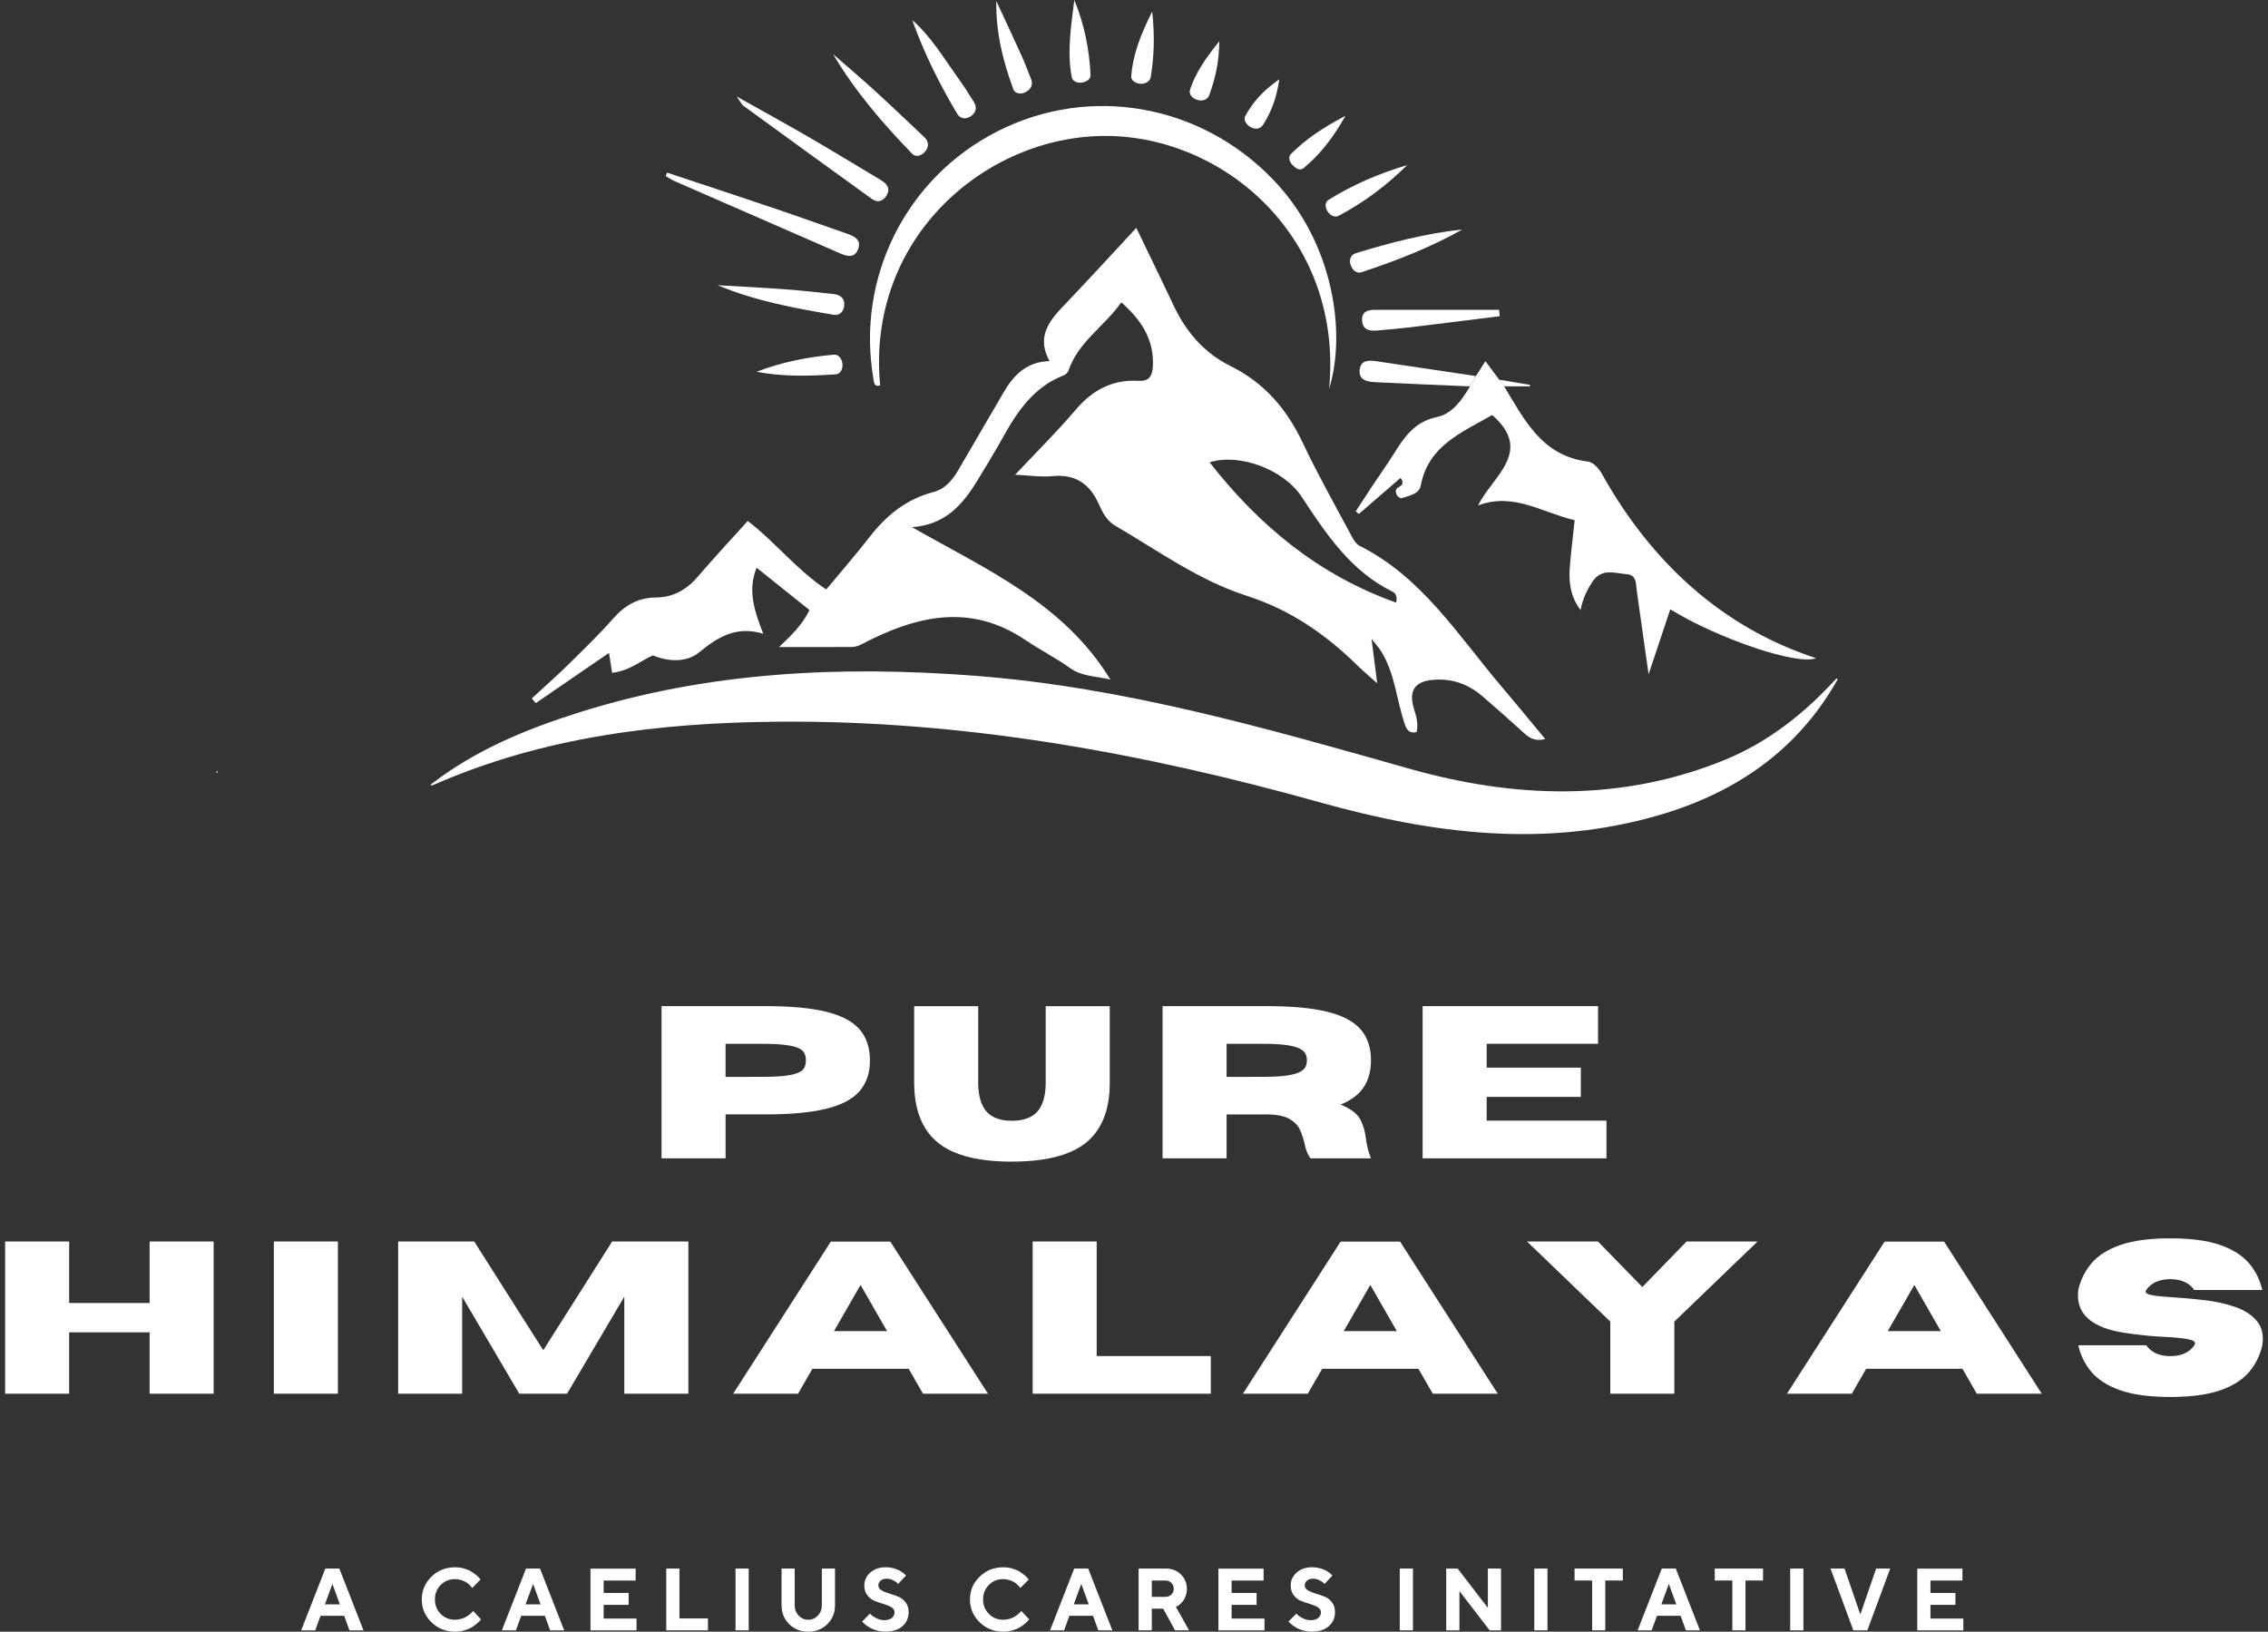
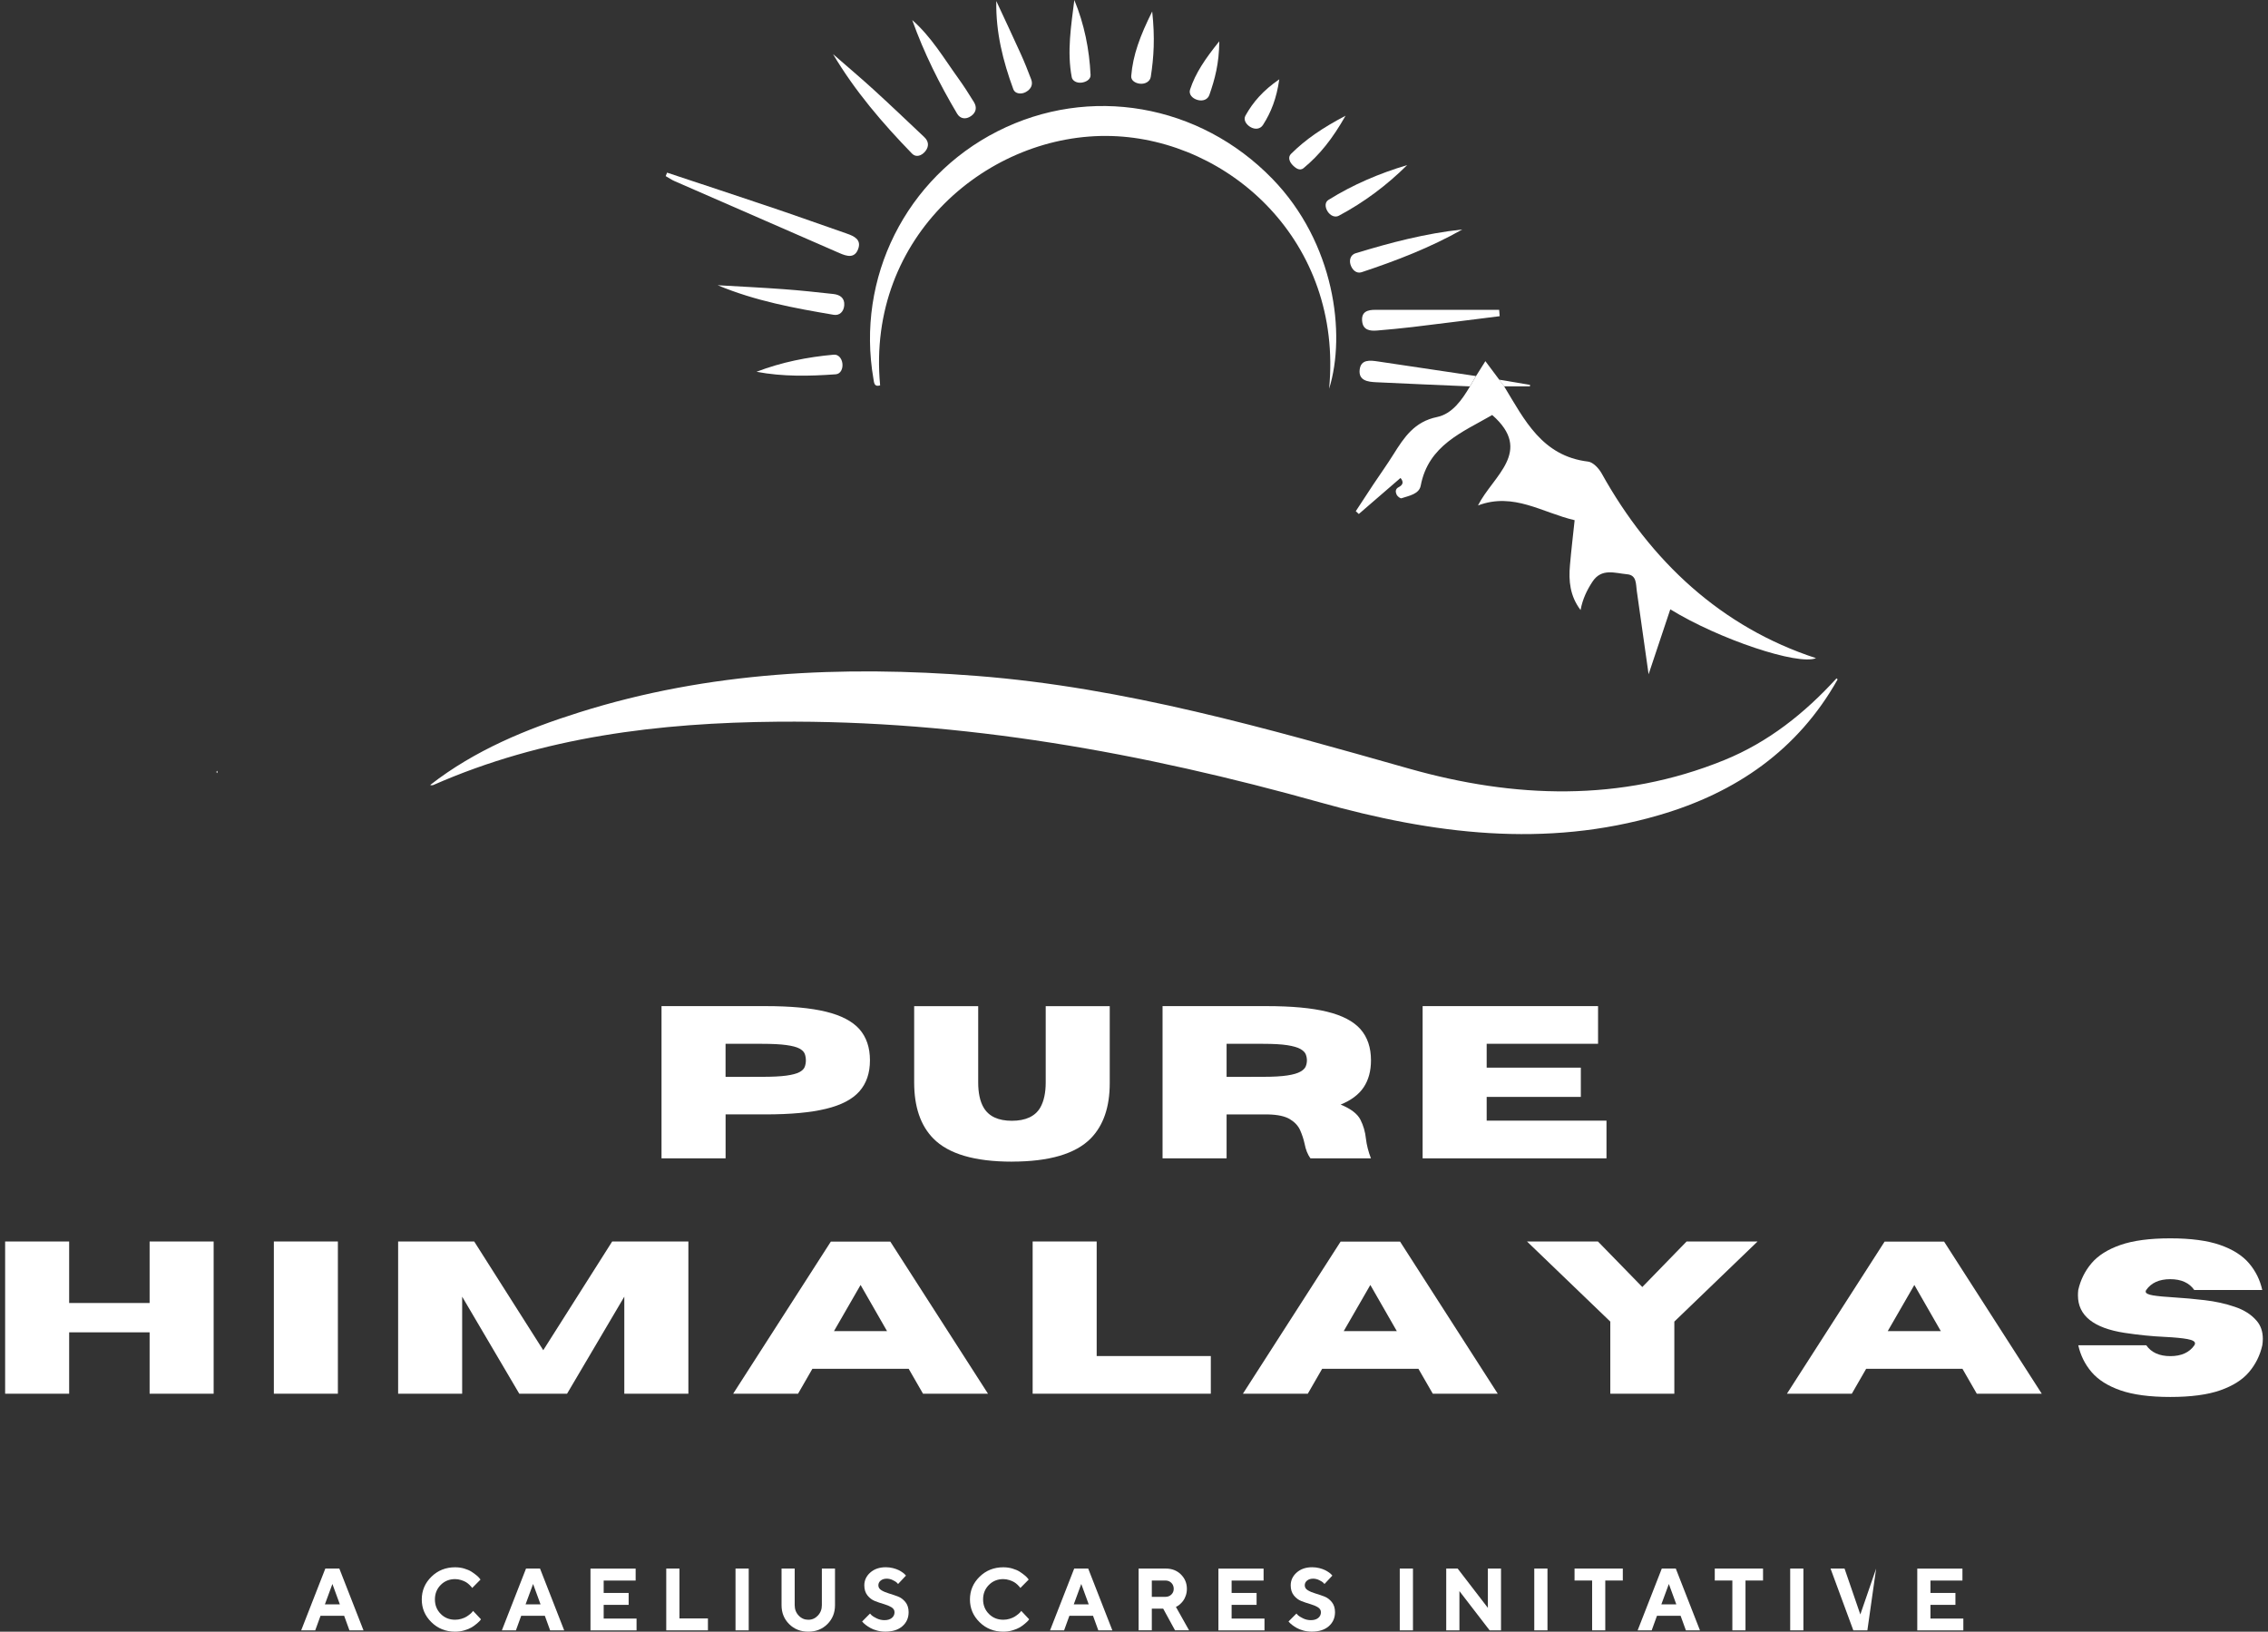
<svg xmlns="http://www.w3.org/2000/svg" width="221" height="159" viewBox="0 0 221 159" fill="none">
  <rect x="0" y="0" width="221" height="159" fill="#333333" stroke="none" />
  <g clip-path="url(#clip0_3832_52606)">
    <path d="M21.065 75.229L21.186 75.103C21.186 75.183 21.186 75.262 21.186 75.341C21.145 75.308 21.103 75.27 21.065 75.229Z" fill="white" />
    <path d="M70.7 112.876H64.46V98.042H74.611C77.036 98.042 78.995 98.222 80.482 98.585C81.973 98.948 83.057 99.516 83.744 100.288C84.427 101.065 84.77 102.075 84.77 103.324C84.77 104.572 84.427 105.57 83.744 106.346C83.061 107.123 81.973 107.691 80.482 108.05C78.991 108.413 77.036 108.593 74.611 108.593H70.704V112.872L70.7 112.876ZM70.7 104.939L74.268 104.931C75.264 104.931 76.047 104.893 76.621 104.814C77.195 104.735 77.618 104.622 77.89 104.48C78.162 104.338 78.338 104.163 78.413 103.967C78.489 103.77 78.526 103.557 78.526 103.332C78.526 103.107 78.489 102.881 78.413 102.685C78.338 102.489 78.162 102.317 77.89 102.171C77.618 102.025 77.195 101.917 76.621 101.837C76.047 101.758 75.264 101.716 74.268 101.716H70.7V104.939Z" fill="white" />
    <path d="M98.605 113.198C94.975 113.198 92.424 112.446 90.946 110.943C89.703 109.682 89.079 107.858 89.079 105.474V98.05H95.318V105.474C95.318 106.509 95.494 107.323 95.846 107.925C96.348 108.785 97.269 109.215 98.601 109.215C99.933 109.215 100.871 108.785 101.369 107.925C101.721 107.303 101.897 106.488 101.897 105.474V98.05H108.136V105.553C108.136 107.883 107.516 109.678 106.281 110.939C104.794 112.442 102.236 113.194 98.601 113.194L98.605 113.198Z" fill="white" />
    <path d="M133.592 112.876H127.692C127.424 112.505 127.231 112.029 127.122 111.449C127.026 111.002 126.88 110.563 126.687 110.129C126.494 109.699 126.159 109.34 125.686 109.056C125.213 108.772 124.509 108.618 123.576 108.597H119.522V112.876H113.283V98.042H123.433C125.858 98.042 127.818 98.222 129.304 98.585C130.795 98.948 131.88 99.516 132.566 100.288C133.249 101.065 133.592 102.075 133.592 103.324C133.592 104.363 133.354 105.24 132.88 105.95C132.407 106.66 131.658 107.219 130.636 107.637C131.624 108.042 132.265 108.53 132.558 109.098C132.851 109.666 133.031 110.292 133.102 110.973C133.173 111.578 133.333 112.213 133.588 112.876H133.592ZM119.522 104.939L123.09 104.931C124.087 104.931 124.87 104.885 125.443 104.797C126.017 104.71 126.44 104.585 126.712 104.43C126.984 104.276 127.16 104.104 127.236 103.912C127.311 103.724 127.349 103.528 127.349 103.328C127.349 103.127 127.311 102.931 127.236 102.739C127.16 102.547 126.984 102.372 126.712 102.217C126.44 102.063 126.017 101.942 125.443 101.85C124.87 101.762 124.087 101.716 123.09 101.716H119.522V104.939Z" fill="white" />
    <path d="M156.54 112.876H138.625V98.042H155.719V101.712H144.865V104.038H154.04V106.889H144.865V109.202H156.54V112.872V112.876Z" fill="white" />
    <path d="M20.818 135.811H14.579V129.828H6.739V135.811H0.5V120.977H6.739V126.972H14.579V120.977H20.818V135.811Z" fill="white" />
    <path d="M32.924 135.811H26.685V120.977H32.924V135.811Z" fill="white" />
    <path d="M67.073 135.811H60.834V126.354L55.256 135.811H50.6L45.034 126.354V135.811H38.795V120.977H46.207L52.936 131.573L59.653 120.977H67.078V135.811H67.073Z" fill="white" />
    <path d="M96.265 135.811H89.941L88.543 133.381H79.163L77.764 135.811H71.441L80.959 120.989H86.755L96.273 135.811H96.265ZM86.436 129.711L83.857 125.214L81.265 129.711H86.436Z" fill="white" />
    <path d="M117.989 135.811H100.624V120.977H106.863V132.141H117.985V135.811H117.989Z" fill="white" />
    <path d="M145.937 135.811H139.614L138.215 133.381H128.835L127.436 135.811H121.113L130.632 120.989H136.427L145.945 135.811H145.937ZM136.109 129.711L133.529 125.214L130.937 129.711H136.109Z" fill="white" />
    <path d="M163.152 135.811H156.912V128.784L148.797 120.98H155.71L160.032 125.415L164.345 120.98H171.259L163.152 128.784V135.811Z" fill="white" />
    <path d="M198.947 135.811H192.624L191.225 133.381H181.845L180.446 135.811H174.123L183.641 120.989H189.437L198.955 135.811H198.947ZM189.119 129.711L186.539 125.214L183.947 129.711H189.119Z" fill="white" />
    <path d="M211.48 136.128C209.47 136.128 207.849 135.911 206.618 135.481C205.387 135.051 204.453 134.458 203.808 133.702C203.164 132.946 202.732 132.078 202.514 131.093H209.139C209.629 131.794 210.412 132.149 211.484 132.149C212.556 132.149 213.335 131.798 213.825 131.093C213.867 131.022 213.888 130.963 213.888 130.905C213.888 130.717 213.641 130.579 213.147 130.487C212.652 130.395 211.915 130.324 210.931 130.274C209.696 130.22 208.394 130.086 207.033 129.882C203.997 129.414 202.481 128.195 202.481 126.233C202.481 126.066 202.489 125.89 202.51 125.707C202.732 124.721 203.164 123.853 203.804 123.097C204.445 122.341 205.383 121.749 206.614 121.319C207.845 120.889 209.466 120.671 211.476 120.671C213.486 120.671 215.106 120.889 216.337 121.319C217.569 121.749 218.502 122.341 219.147 123.097C219.792 123.853 220.223 124.721 220.441 125.707H213.817C213.327 125.005 212.544 124.65 211.476 124.65C210.408 124.65 209.625 125.001 209.131 125.707C209.097 125.761 209.081 125.815 209.081 125.861C209.081 126.028 209.315 126.149 209.792 126.229C210.266 126.308 210.965 126.375 211.886 126.429C212.807 126.483 213.791 126.575 214.834 126.696C215.877 126.817 216.853 127.034 217.761 127.343C218.67 127.648 219.382 128.103 219.893 128.704C220.295 129.168 220.496 129.752 220.496 130.462C220.496 130.663 220.479 130.871 220.445 131.093C220.223 132.078 219.792 132.946 219.152 133.702C218.511 134.458 217.573 135.051 216.342 135.481C215.111 135.911 213.49 136.128 211.48 136.128Z" fill="white" />
-     <path d="M150.568 72.018C149.705 72.235 149.14 72.005 148.604 71.521C147.243 70.281 145.857 69.058 144.463 67.855C143.098 66.678 141.544 66.102 139.689 66.244C137.683 66.398 137.269 67.467 137.805 69.154C138.035 69.88 138.219 70.582 138.035 71.337C137.382 71.492 137.097 71.187 136.9 70.611C136.075 68.227 135.945 65.621 134.555 63.425C134.371 63.137 134.136 62.883 133.646 62.248C133.847 63.839 133.998 65.02 134.199 66.586C133.395 65.864 132.821 65.383 132.29 64.862C129.187 61.822 125.744 59.425 121.511 58.069C116.842 56.57 112.843 53.668 108.643 51.209C107.843 50.741 107.42 49.91 107.056 49.096C106.176 47.13 104.769 46.182 102.541 46.399C101.436 46.508 100.305 46.324 98.915 46.261C100.984 44.061 102.981 42.09 104.79 39.961C106.436 38.015 108.375 36.967 110.942 37.109C111.909 37.163 112.282 36.712 112.336 35.727C112.483 33.08 111.201 31.184 109.267 29.46C107.629 31.79 105.062 33.318 104.112 36.124C104.049 36.312 103.827 36.508 103.634 36.583C100.745 37.706 99.145 40.069 97.726 42.624C96.943 44.032 96.105 45.409 95.263 46.787C93.844 49.109 92.177 51.129 88.873 51.372C96.118 55.501 103.638 58.762 108.199 66.219C106.729 65.876 105.427 65.926 104.271 65.1C102.893 64.114 101.36 63.342 99.954 62.39C94.48 58.682 89.166 60.044 83.878 62.82C83.614 62.958 83.287 63.041 82.986 63.045C80.678 63.062 78.371 63.054 75.909 63.054C77.06 61.964 78.174 60.908 78.878 59.446C77.19 58.094 75.507 56.745 73.727 55.321C72.814 57.576 73.539 59.584 74.372 61.755C71.751 60.962 69.954 62.064 68.074 63.609C67.144 64.373 65.482 64.64 63.631 63.868C62.613 64.26 61.361 65.396 59.644 65.555C59.556 64.978 59.464 64.39 59.343 63.622C56.918 65.283 54.565 66.899 52.212 68.515C52.082 68.361 51.948 68.21 51.818 68.056C52.969 66.995 54.15 65.964 55.264 64.866C56.805 63.35 58.367 61.847 59.795 60.227C60.922 58.95 62.215 58.236 63.916 58.223C65.616 58.211 66.922 57.455 68.019 56.169C69.569 54.353 71.202 52.607 72.86 50.766C75.557 52.825 77.617 55.526 80.511 57.438C81.93 55.73 83.371 54.085 84.707 52.361C86.34 50.248 88.291 48.645 90.933 47.956C92.094 47.651 92.81 46.787 93.392 45.785C94.845 43.267 96.331 40.771 97.784 38.253C98.768 36.55 100.029 35.255 102.265 35.184C101.013 32.905 102.144 31.356 103.609 29.828C105.984 27.356 108.287 24.822 110.724 22.204C111.959 24.771 113.173 27.243 114.346 29.74C115.56 32.324 117.328 34.395 119.911 35.673C123.19 37.293 125.38 39.848 126.93 43.121C128.391 46.215 130.079 49.2 131.691 52.219C131.888 52.591 132.156 53.025 132.507 53.2C138.588 56.261 142.072 61.91 146.268 66.845C147.7 68.528 149.098 70.243 150.576 72.022L150.568 72.018ZM136.05 58.72C136.159 58.185 136.042 57.826 135.677 57.647C131.599 55.639 129.228 52.035 126.837 48.411C125.041 45.693 120.724 44.144 117.868 45.054C122.696 51.23 128.504 56.044 136.05 58.724V58.72Z" fill="white" />
    <path d="M179.064 66.206C175.187 73.099 169.157 77.237 161.715 79.416C150.577 82.681 139.61 81.262 128.647 78.193C111.365 73.354 93.794 70.168 75.771 70.327C64.255 70.427 52.919 71.788 42.229 76.494C42.153 76.527 42.061 76.515 41.973 76.519L41.935 76.481C46.274 73.103 51.274 71.045 56.458 69.413C69.096 65.43 82.056 64.845 95.163 65.864C109.635 66.991 123.458 70.983 137.344 74.911C147.516 77.788 157.896 78.185 168.009 74.072C172.318 72.319 175.853 69.5 178.956 66.102C178.989 66.139 179.027 66.173 179.064 66.206Z" fill="white" />
    <path d="M146.565 37.644C148.546 40.909 150.263 44.445 154.748 44.98C155.233 45.038 155.795 45.639 156.067 46.128C160.84 54.704 167.75 61.133 176.958 64.135C175.216 64.866 167.511 62.298 162.758 59.376C162.118 61.296 161.485 63.196 160.644 65.705C160.2 62.574 159.848 60.073 159.492 57.572C159.396 56.908 159.496 56.048 158.554 55.96C157.373 55.856 156.058 55.326 155.166 56.695C154.63 57.514 154.212 58.378 154.015 59.447C152.972 58.065 152.846 56.599 152.98 55.084C153.106 53.631 153.278 52.182 153.437 50.691C150.28 49.961 147.491 47.94 144.019 49.255C145.476 46.361 149.455 43.99 145.405 40.441C142.524 42.111 139.187 43.372 138.437 47.33C138.282 48.148 137.294 48.311 136.561 48.553C136.448 48.591 136.163 48.361 136.088 48.199C135.975 47.944 135.941 47.648 136.297 47.468C136.716 47.255 136.796 46.95 136.469 46.575C135.104 47.756 133.756 48.921 132.407 50.086C132.307 49.994 132.21 49.906 132.11 49.814C132.675 48.946 133.24 48.078 133.814 47.217C134.467 46.236 135.158 45.276 135.782 44.274C136.821 42.621 137.817 41.092 140.033 40.637C141.507 40.333 142.461 38.967 143.24 37.648C143.437 37.31 143.634 36.976 143.831 36.638C144.12 36.178 144.409 35.723 144.739 35.193C145.208 35.819 145.648 36.408 146.084 36.992C146.247 37.209 146.406 37.422 146.569 37.639L146.565 37.644Z" fill="white" />
    <path d="M129.513 37.882C130.878 23.552 119.802 13.607 108.337 13.256C96.407 12.889 84.384 23.001 85.762 37.552C85.172 37.735 85.176 37.284 85.113 36.929C83.396 27.08 88.287 17.319 97.194 12.797C106.159 8.246 116.884 10.112 123.982 17.423C130.033 23.652 131.18 32.533 129.513 37.882Z" fill="white" />
    <path d="M65 16.822C68.421 17.962 71.851 19.085 75.268 20.241C77.693 21.06 80.1 21.928 82.517 22.763C83.249 23.018 83.961 23.356 83.618 24.275C83.266 25.206 82.508 24.972 81.801 24.663C76.441 22.325 71.081 19.991 65.721 17.645C65.423 17.515 65.151 17.323 64.866 17.16C64.912 17.047 64.958 16.931 65.004 16.818L65 16.822Z" fill="white" />
-     <path d="M71.792 9.407C74.518 10.939 76.717 12.142 78.878 13.398C81.218 14.759 83.53 16.171 85.854 17.561C86.444 17.912 86.788 18.383 86.386 19.056C86.059 19.603 85.519 19.791 84.979 19.402C80.775 16.375 76.587 13.327 72.4 10.279C72.299 10.204 72.245 10.066 71.788 9.407H71.792Z" fill="white" />
    <path d="M81.172 5.273C82.5 6.434 83.852 7.57 85.155 8.76C86.813 10.271 88.429 11.82 90.062 13.357C90.519 13.787 90.531 14.284 90.163 14.743C89.824 15.165 89.271 15.382 88.873 14.972C86.001 12.012 83.321 8.889 81.172 5.273Z" fill="white" />
    <path d="M146.129 30.813C143.294 31.168 140.463 31.527 137.628 31.869C136.485 32.007 135.338 32.107 134.19 32.208C133.47 32.27 132.804 32.162 132.729 31.276C132.649 30.366 133.273 30.187 134.023 30.191C138.043 30.191 142.063 30.191 146.083 30.191L146.133 30.813H146.129Z" fill="white" />
    <path d="M143.826 36.642C143.629 36.98 143.432 37.314 143.236 37.652C140.187 37.518 137.139 37.397 134.09 37.247C133.294 37.209 132.365 37.097 132.49 36.024C132.608 35.005 133.491 35.105 134.266 35.222C137.453 35.698 140.639 36.17 143.826 36.646V36.642Z" fill="white" />
    <path d="M69.92 27.794C72.081 27.919 74.242 28.024 76.403 28.183C78.007 28.299 79.61 28.475 81.21 28.65C81.847 28.721 82.324 29.034 82.265 29.757C82.219 30.362 81.813 30.775 81.231 30.675C77.416 30.028 73.61 29.335 69.92 27.79V27.794Z" fill="white" />
    <path d="M142.486 22.366C139.37 24.128 136.054 25.406 132.683 26.525C132.172 26.696 131.745 26.291 131.59 25.761C131.452 25.285 131.644 24.817 132.08 24.684C135.48 23.644 138.914 22.742 142.486 22.362V22.366Z" fill="white" />
    <path d="M88.89 1.954C90.733 3.566 91.947 5.641 93.341 7.578C93.894 8.346 94.409 9.144 94.903 9.95C95.213 10.459 95.125 10.956 94.619 11.311C94.104 11.67 93.563 11.582 93.262 11.073C91.537 8.171 90.033 5.156 88.89 1.954Z" fill="white" />
    <path d="M97.085 0.108C97.881 1.824 98.689 3.532 99.468 5.256C99.836 6.066 100.163 6.897 100.481 7.732C100.691 8.283 100.431 8.701 99.966 8.964C99.506 9.223 98.903 9.139 98.743 8.701C97.739 5.97 97.027 3.16 97.081 0.113L97.085 0.108Z" fill="white" />
    <path d="M137.118 16.087C135.124 18.066 132.913 19.715 130.459 21.022C130.087 21.222 129.618 21.022 129.35 20.579C129.107 20.174 129.09 19.707 129.446 19.481C131.833 17.991 134.404 16.897 137.118 16.087Z" fill="white" />
    <path d="M104.685 0C105.661 2.367 106.147 4.806 106.268 7.307C106.289 7.741 105.816 8.016 105.335 8.058C104.912 8.092 104.501 7.879 104.434 7.524C103.957 5.006 104.376 2.518 104.685 0Z" fill="white" />
    <path d="M73.714 36.228C76.156 35.293 78.672 34.792 81.243 34.562C81.692 34.52 82.022 34.921 82.085 35.406C82.152 35.923 81.918 36.441 81.432 36.474C78.865 36.658 76.294 36.717 73.719 36.228H73.714Z" fill="white" />
    <path d="M112.273 1.115C112.554 3.691 112.428 5.595 112.135 7.486C112.064 7.95 111.574 8.221 111.051 8.154C110.623 8.096 110.192 7.845 110.23 7.403C110.393 5.369 111.088 3.495 112.273 1.119V1.115Z" fill="white" />
    <path d="M131.117 11.273C129.84 13.523 128.592 15.089 127.022 16.383C126.636 16.701 126.197 16.363 125.895 16.02C125.619 15.707 125.501 15.294 125.799 14.997C127.218 13.582 128.856 12.467 131.121 11.273H131.117Z" fill="white" />
    <path d="M118.81 4.025C118.798 6.204 118.37 7.741 117.847 9.244C117.684 9.72 117.185 9.883 116.683 9.737C116.189 9.595 115.803 9.194 115.967 8.714C116.499 7.11 117.432 5.733 118.81 4.025Z" fill="white" />
    <path d="M124.656 7.733C124.392 9.595 123.856 10.943 123.069 12.175C122.805 12.588 122.29 12.651 121.825 12.367C121.414 12.113 121.138 11.666 121.36 11.269C122.097 9.941 123.085 8.814 124.656 7.729V7.733Z" fill="white" />
    <path d="M146.565 37.644C146.402 37.427 146.242 37.214 146.079 36.997C147.084 37.168 148.085 37.335 149.09 37.506C149.09 37.552 149.086 37.598 149.082 37.644H146.565Z" fill="white" />
    <path d="M31.232 157.451L30.717 158.871H29.348L31.701 152.85H33.066L35.42 158.871H34.05L33.535 157.451H31.228H31.232ZM32.388 154.357L31.659 156.336H33.116L32.392 154.357H32.388Z" fill="white" />
    <path d="M45.239 152.85C45.524 152.934 45.754 153.034 45.938 153.151C46.118 153.268 46.282 153.385 46.424 153.502C46.567 153.619 46.667 153.719 46.726 153.798L46.822 153.923L46.01 154.742C45.993 154.721 45.972 154.687 45.943 154.646C45.913 154.604 45.846 154.537 45.746 154.437C45.645 154.337 45.532 154.253 45.415 154.178C45.294 154.103 45.139 154.036 44.942 153.973C44.745 153.911 44.548 153.877 44.347 153.877C43.79 153.877 43.321 154.065 42.944 154.445C42.568 154.825 42.379 155.293 42.379 155.856C42.379 156.42 42.568 156.888 42.944 157.268C43.321 157.648 43.786 157.836 44.347 157.836C44.565 157.836 44.77 157.806 44.971 157.744C45.172 157.685 45.335 157.61 45.465 157.531C45.595 157.447 45.712 157.364 45.813 157.28C45.913 157.197 45.984 157.122 46.031 157.063L46.098 156.975L46.868 157.794C46.847 157.827 46.814 157.873 46.768 157.927C46.721 157.982 46.621 158.078 46.462 158.215C46.303 158.353 46.135 158.474 45.955 158.583C45.775 158.687 45.541 158.783 45.252 158.871C44.963 158.959 44.661 159 44.347 159C43.434 159 42.664 158.691 42.04 158.078C41.412 157.464 41.098 156.725 41.098 155.861C41.098 154.996 41.412 154.257 42.04 153.644C42.668 153.03 43.438 152.725 44.347 152.725C44.661 152.725 44.959 152.767 45.243 152.85H45.239Z" fill="white" />
    <path d="M50.788 157.451L50.273 158.871H48.903L51.257 152.85H52.622L54.975 158.871H53.606L53.091 157.451H50.783H50.788ZM51.944 154.357L51.215 156.336H52.672L51.948 154.357H51.944Z" fill="white" />
    <path d="M62.027 157.714V158.875H57.538V152.854H61.939V154.019H58.824V155.226H61.257V156.387H58.824V157.723H62.027V157.714Z" fill="white" />
    <path d="M64.921 158.871V152.85H66.207V157.71H68.983V158.871H64.921Z" fill="white" />
    <path d="M71.671 152.85H72.957V158.871H71.671V152.85Z" fill="white" />
    <path d="M79.694 157.43C79.954 157.159 80.084 156.821 80.084 156.42V152.85H81.365V156.42C81.365 157.155 81.118 157.768 80.624 158.261C80.13 158.754 79.506 159 78.76 159C78.015 159 77.391 158.754 76.897 158.261C76.403 157.768 76.156 157.155 76.156 156.42V152.85H77.437V156.42C77.437 156.821 77.567 157.155 77.827 157.43C78.086 157.706 78.4 157.839 78.765 157.839C79.129 157.839 79.439 157.702 79.698 157.43H79.694Z" fill="white" />
    <path d="M86.867 156.62C86.666 156.499 86.419 156.395 86.13 156.311C85.841 156.228 85.548 156.132 85.264 156.019C84.975 155.906 84.732 155.723 84.527 155.464C84.321 155.205 84.221 154.879 84.221 154.487C84.221 153.998 84.413 153.585 84.803 153.238C85.192 152.892 85.695 152.721 86.315 152.721C86.558 152.721 86.796 152.75 87.022 152.808C87.249 152.867 87.437 152.934 87.584 153.009C87.73 153.084 87.856 153.163 87.969 153.243C88.078 153.322 88.157 153.393 88.203 153.451L88.279 153.535L87.512 154.353C87.479 154.316 87.433 154.266 87.374 154.207C87.316 154.149 87.19 154.073 86.997 153.977C86.805 153.881 86.608 153.835 86.403 153.835C86.16 153.835 85.963 153.898 85.812 154.023C85.661 154.149 85.59 154.303 85.59 154.483C85.59 154.683 85.691 154.846 85.892 154.967C86.093 155.088 86.34 155.192 86.624 155.276C86.909 155.359 87.202 155.46 87.491 155.568C87.78 155.677 88.027 155.865 88.233 156.123C88.438 156.382 88.538 156.708 88.538 157.1C88.538 157.656 88.337 158.111 87.935 158.466C87.533 158.817 86.981 158.996 86.273 158.996C85.992 158.996 85.724 158.963 85.465 158.892C85.205 158.821 84.991 158.741 84.824 158.645C84.656 158.549 84.506 158.453 84.38 158.357C84.254 158.261 84.162 158.178 84.104 158.111L84.007 158.007L84.778 157.234C84.816 157.28 84.87 157.338 84.941 157.409C85.012 157.48 85.171 157.576 85.414 157.698C85.657 157.819 85.917 157.877 86.181 157.877C86.49 157.877 86.729 157.806 86.905 157.66C87.081 157.514 87.165 157.33 87.165 157.105C87.165 156.904 87.064 156.741 86.863 156.616L86.867 156.62Z" fill="white" />
    <path d="M98.655 152.85C98.94 152.934 99.17 153.034 99.355 153.151C99.534 153.268 99.698 153.385 99.84 153.502C99.983 153.619 100.083 153.719 100.142 153.798L100.238 153.923L99.426 154.742C99.409 154.721 99.388 154.687 99.359 154.646C99.329 154.604 99.262 154.537 99.162 154.437C99.061 154.337 98.948 154.253 98.831 154.178C98.71 154.103 98.555 154.036 98.358 153.973C98.161 153.911 97.964 153.877 97.763 153.877C97.206 153.877 96.737 154.065 96.36 154.445C95.984 154.825 95.795 155.293 95.795 155.856C95.795 156.42 95.984 156.888 96.36 157.268C96.737 157.648 97.202 157.836 97.763 157.836C97.981 157.836 98.186 157.806 98.387 157.744C98.588 157.685 98.751 157.61 98.881 157.531C99.011 157.447 99.128 157.364 99.229 157.28C99.329 157.197 99.4 157.122 99.447 157.063L99.514 156.975L100.284 157.794C100.263 157.827 100.23 157.873 100.184 157.927C100.138 157.982 100.037 158.078 99.878 158.215C99.719 158.353 99.551 158.474 99.371 158.583C99.191 158.687 98.957 158.783 98.668 158.871C98.379 158.959 98.077 159 97.763 159C96.85 159 96.08 158.691 95.456 158.078C94.828 157.464 94.514 156.725 94.514 155.861C94.514 154.996 94.828 154.257 95.456 153.644C96.084 153.03 96.855 152.725 97.763 152.725C98.077 152.725 98.375 152.767 98.659 152.85H98.655Z" fill="white" />
    <path d="M104.204 157.451L103.689 158.871H102.319L104.673 152.85H106.038L108.391 158.871H107.022L106.507 157.451H104.2H104.204ZM105.359 154.357L104.631 156.336H106.088L105.364 154.357H105.359Z" fill="white" />
    <path d="M110.95 152.85H113.601C114.196 152.85 114.685 153.042 115.071 153.422C115.456 153.802 115.653 154.274 115.653 154.825C115.653 155.067 115.615 155.293 115.54 155.502C115.464 155.71 115.376 155.882 115.276 156.011C115.175 156.14 115.071 156.249 114.966 156.341C114.861 156.433 114.769 156.495 114.694 156.529L114.585 156.587L115.866 158.867H114.497L113.345 156.758H112.236V158.867H110.95V152.846V152.85ZM114.141 154.245C113.986 154.09 113.794 154.015 113.559 154.015H112.236V155.606H113.559C113.794 155.606 113.986 155.531 114.141 155.381C114.296 155.23 114.371 155.047 114.371 154.829C114.371 154.596 114.296 154.399 114.141 154.245Z" fill="white" />
    <path d="M123.215 157.714V158.875H118.726V152.854H123.127V154.019H120.012V155.226H122.445V156.387H120.012V157.723H123.215V157.714Z" fill="white" />
    <path d="M128.416 156.62C128.215 156.499 127.968 156.395 127.679 156.311C127.39 156.228 127.097 156.132 126.812 156.019C126.523 155.906 126.281 155.723 126.075 155.464C125.87 155.205 125.77 154.879 125.77 154.487C125.77 153.998 125.962 153.585 126.352 153.238C126.741 152.892 127.244 152.721 127.863 152.721C128.106 152.721 128.345 152.75 128.571 152.808C128.797 152.867 128.986 152.934 129.132 153.009C129.279 153.084 129.404 153.163 129.518 153.243C129.626 153.322 129.706 153.393 129.752 153.451L129.827 153.535L129.061 154.353C129.028 154.316 128.982 154.266 128.923 154.207C128.864 154.149 128.739 154.073 128.546 153.977C128.353 153.881 128.157 153.835 127.951 153.835C127.709 153.835 127.512 153.898 127.361 154.023C127.21 154.149 127.139 154.303 127.139 154.483C127.139 154.683 127.24 154.846 127.441 154.967C127.642 155.088 127.889 155.192 128.173 155.276C128.458 155.359 128.751 155.46 129.04 155.568C129.329 155.677 129.576 155.865 129.781 156.123C129.987 156.382 130.087 156.708 130.087 157.1C130.087 157.656 129.886 158.111 129.484 158.466C129.082 158.817 128.529 158.996 127.822 158.996C127.541 158.996 127.273 158.963 127.013 158.892C126.754 158.821 126.54 158.741 126.373 158.645C126.205 158.549 126.054 158.453 125.929 158.357C125.803 158.261 125.711 158.178 125.652 158.111L125.556 158.007L126.327 157.234C126.364 157.28 126.419 157.338 126.49 157.409C126.561 157.48 126.72 157.576 126.963 157.698C127.206 157.819 127.466 157.877 127.729 157.877C128.039 157.877 128.278 157.806 128.454 157.66C128.63 157.514 128.714 157.33 128.714 157.105C128.714 156.904 128.613 156.741 128.412 156.616L128.416 156.62Z" fill="white" />
    <path d="M136.397 152.85H137.683V158.871H136.397V152.85Z" fill="white" />
    <path d="M146.263 152.85V158.871H145.154L142.21 155.046V158.871H140.924V152.85H142.038L144.982 156.679V152.85H146.263Z" fill="white" />
    <path d="M149.504 152.85H150.79V158.871H149.504V152.85Z" fill="white" />
    <path d="M158.131 152.85V154.015H156.422V158.871H155.141V154.015H153.428V152.85H158.127H158.131Z" fill="white" />
    <path d="M161.46 157.451L160.945 158.871H159.576L161.929 152.85H163.294L165.648 158.871H164.278L163.763 157.451H161.456H161.46ZM162.616 154.357L161.887 156.336H163.344L162.62 154.357H162.616Z" fill="white" />
    <path d="M171.795 152.85V154.015H170.086V158.871H168.805V154.015H167.092V152.85H171.791H171.795Z" fill="white" />
    <path d="M174.441 152.85H175.727V158.871H174.441V152.85Z" fill="white" />
-     <path d="M178.369 152.85H179.738L181.275 157.322L182.816 152.85H184.186L181.962 158.871H180.593L178.373 152.85H178.369Z" fill="white" />
+     <path d="M178.369 152.85H179.738L181.275 157.322L182.816 152.85L181.962 158.871H180.593L178.373 152.85H178.369Z" fill="white" />
    <path d="M191.313 157.714V158.875H186.824V152.854H191.225V154.019H188.109V155.226H190.542V156.387H188.109V157.723H191.313V157.714Z" fill="white" />
  </g>
  <defs>
    <clipPath id="clip0_3832_52606">
      <rect width="220" height="159" fill="white" transform="translate(0.5)" />
    </clipPath>
  </defs>
</svg>